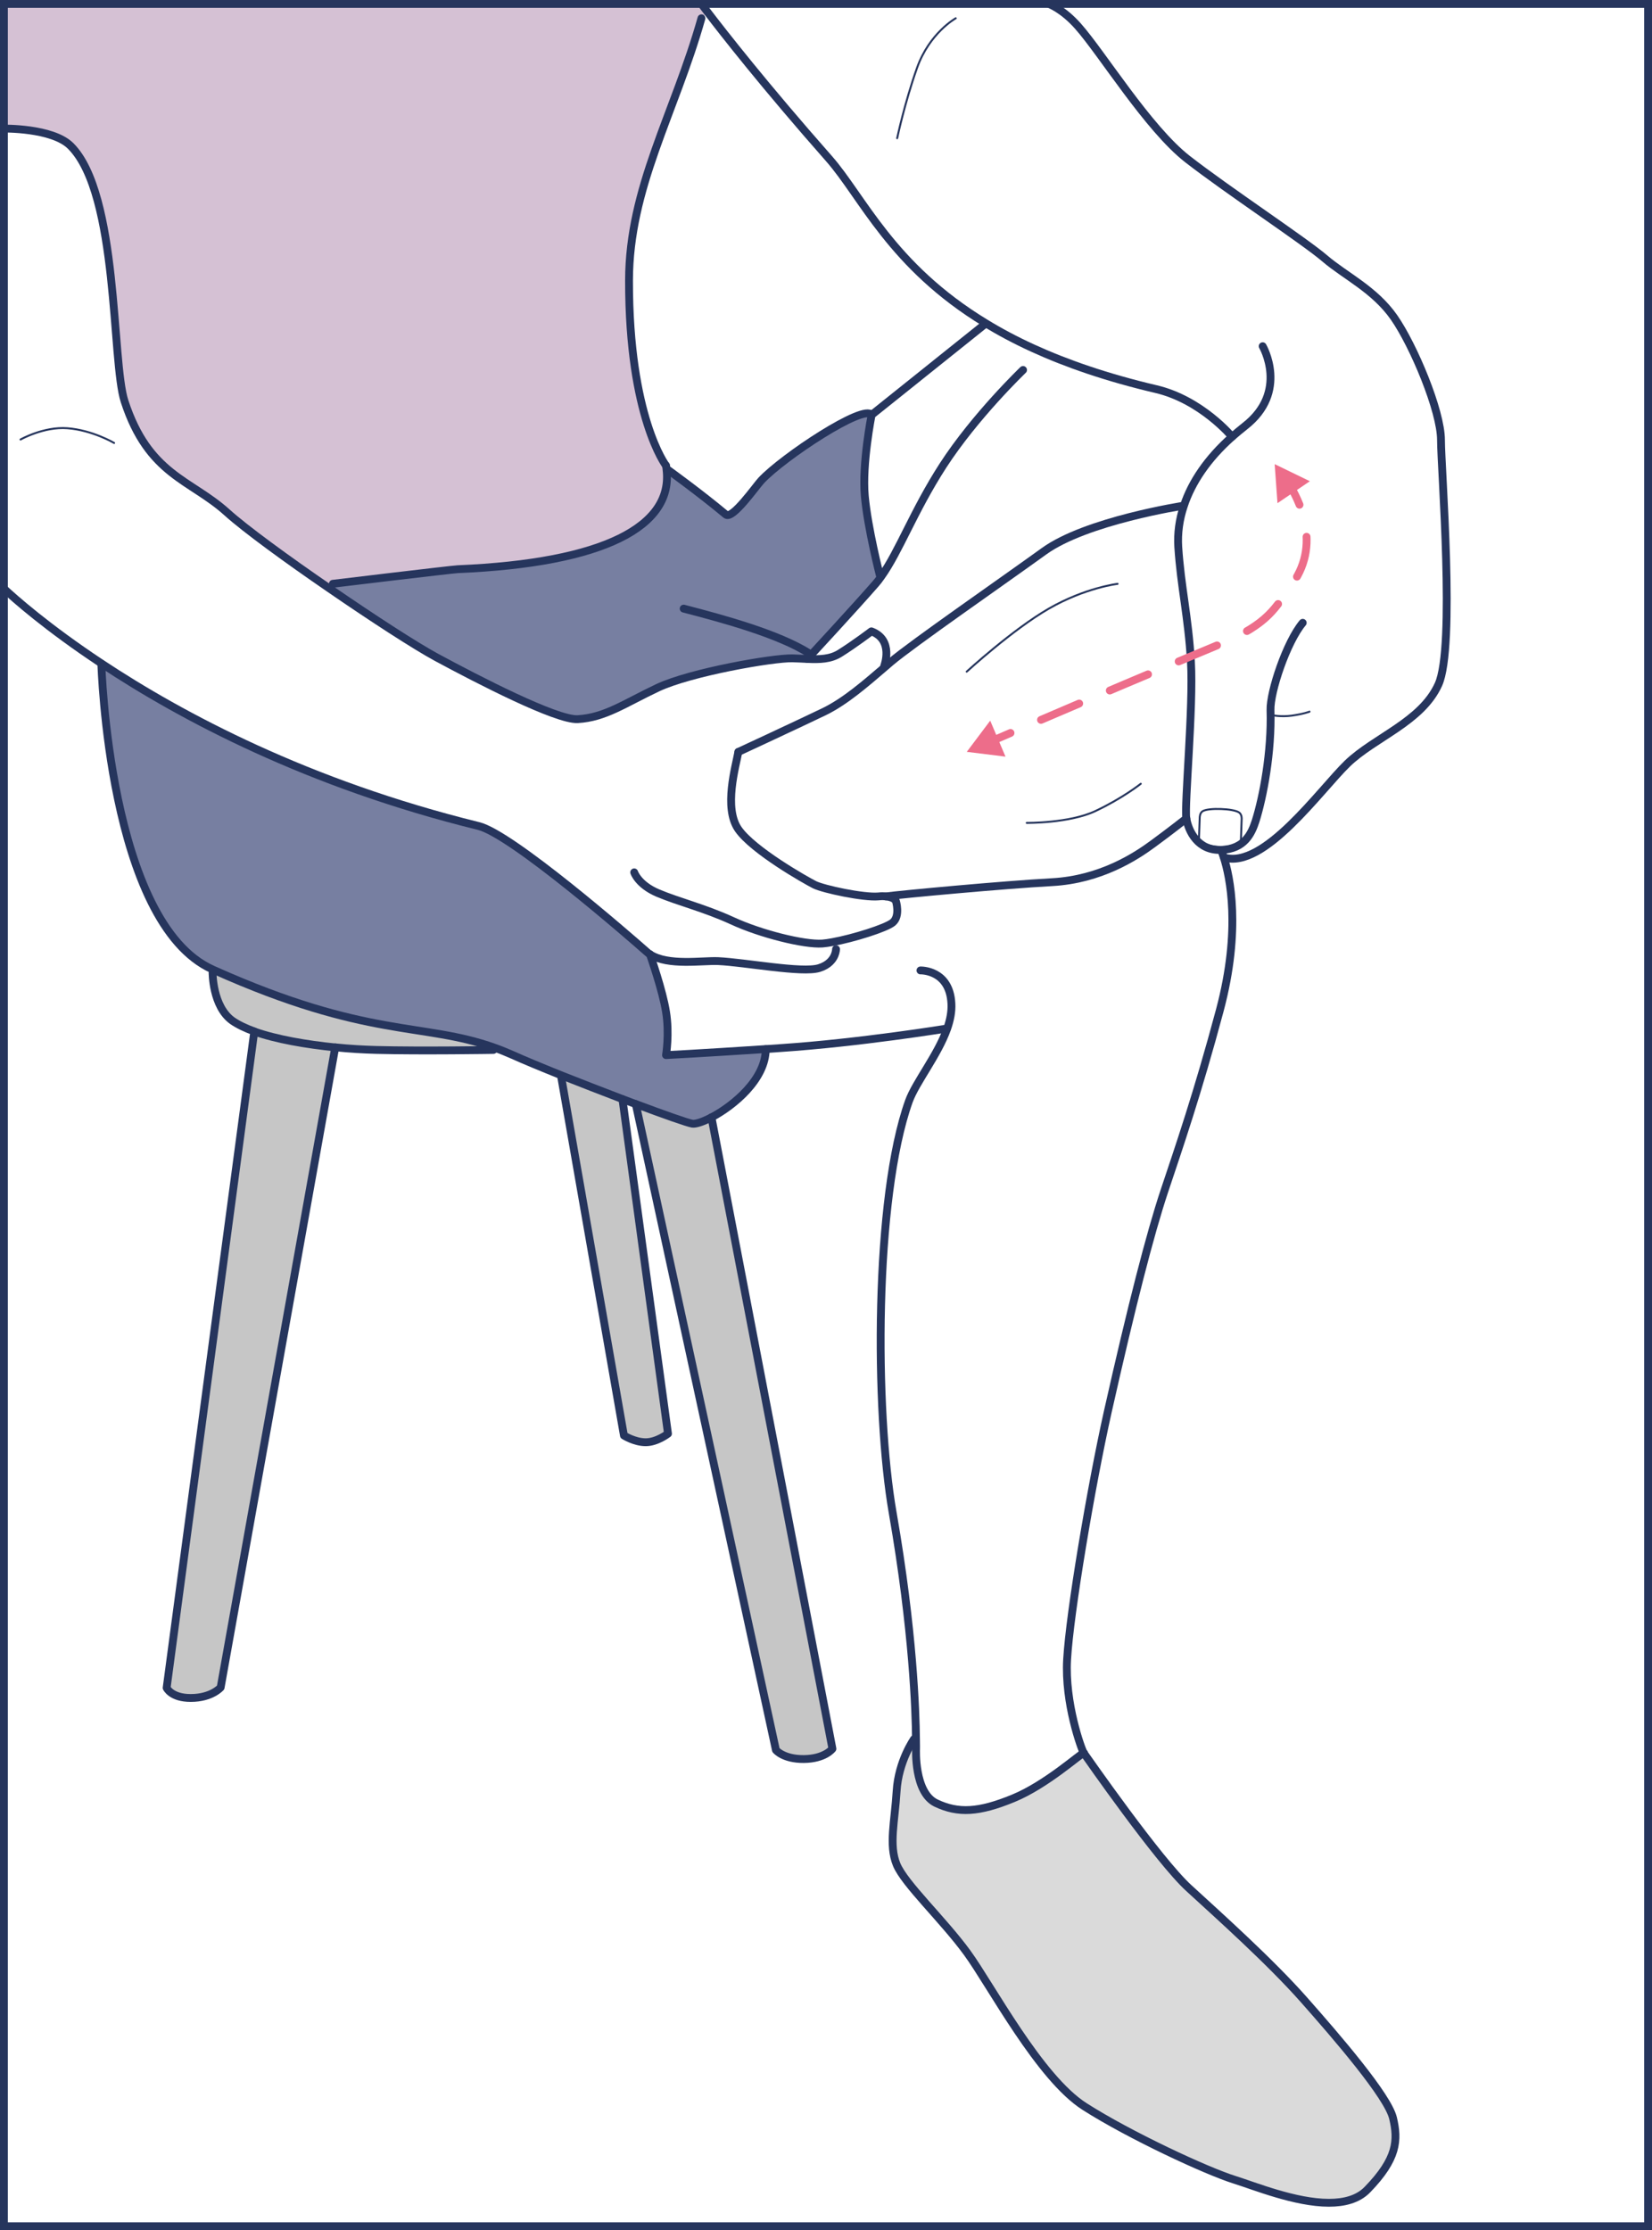
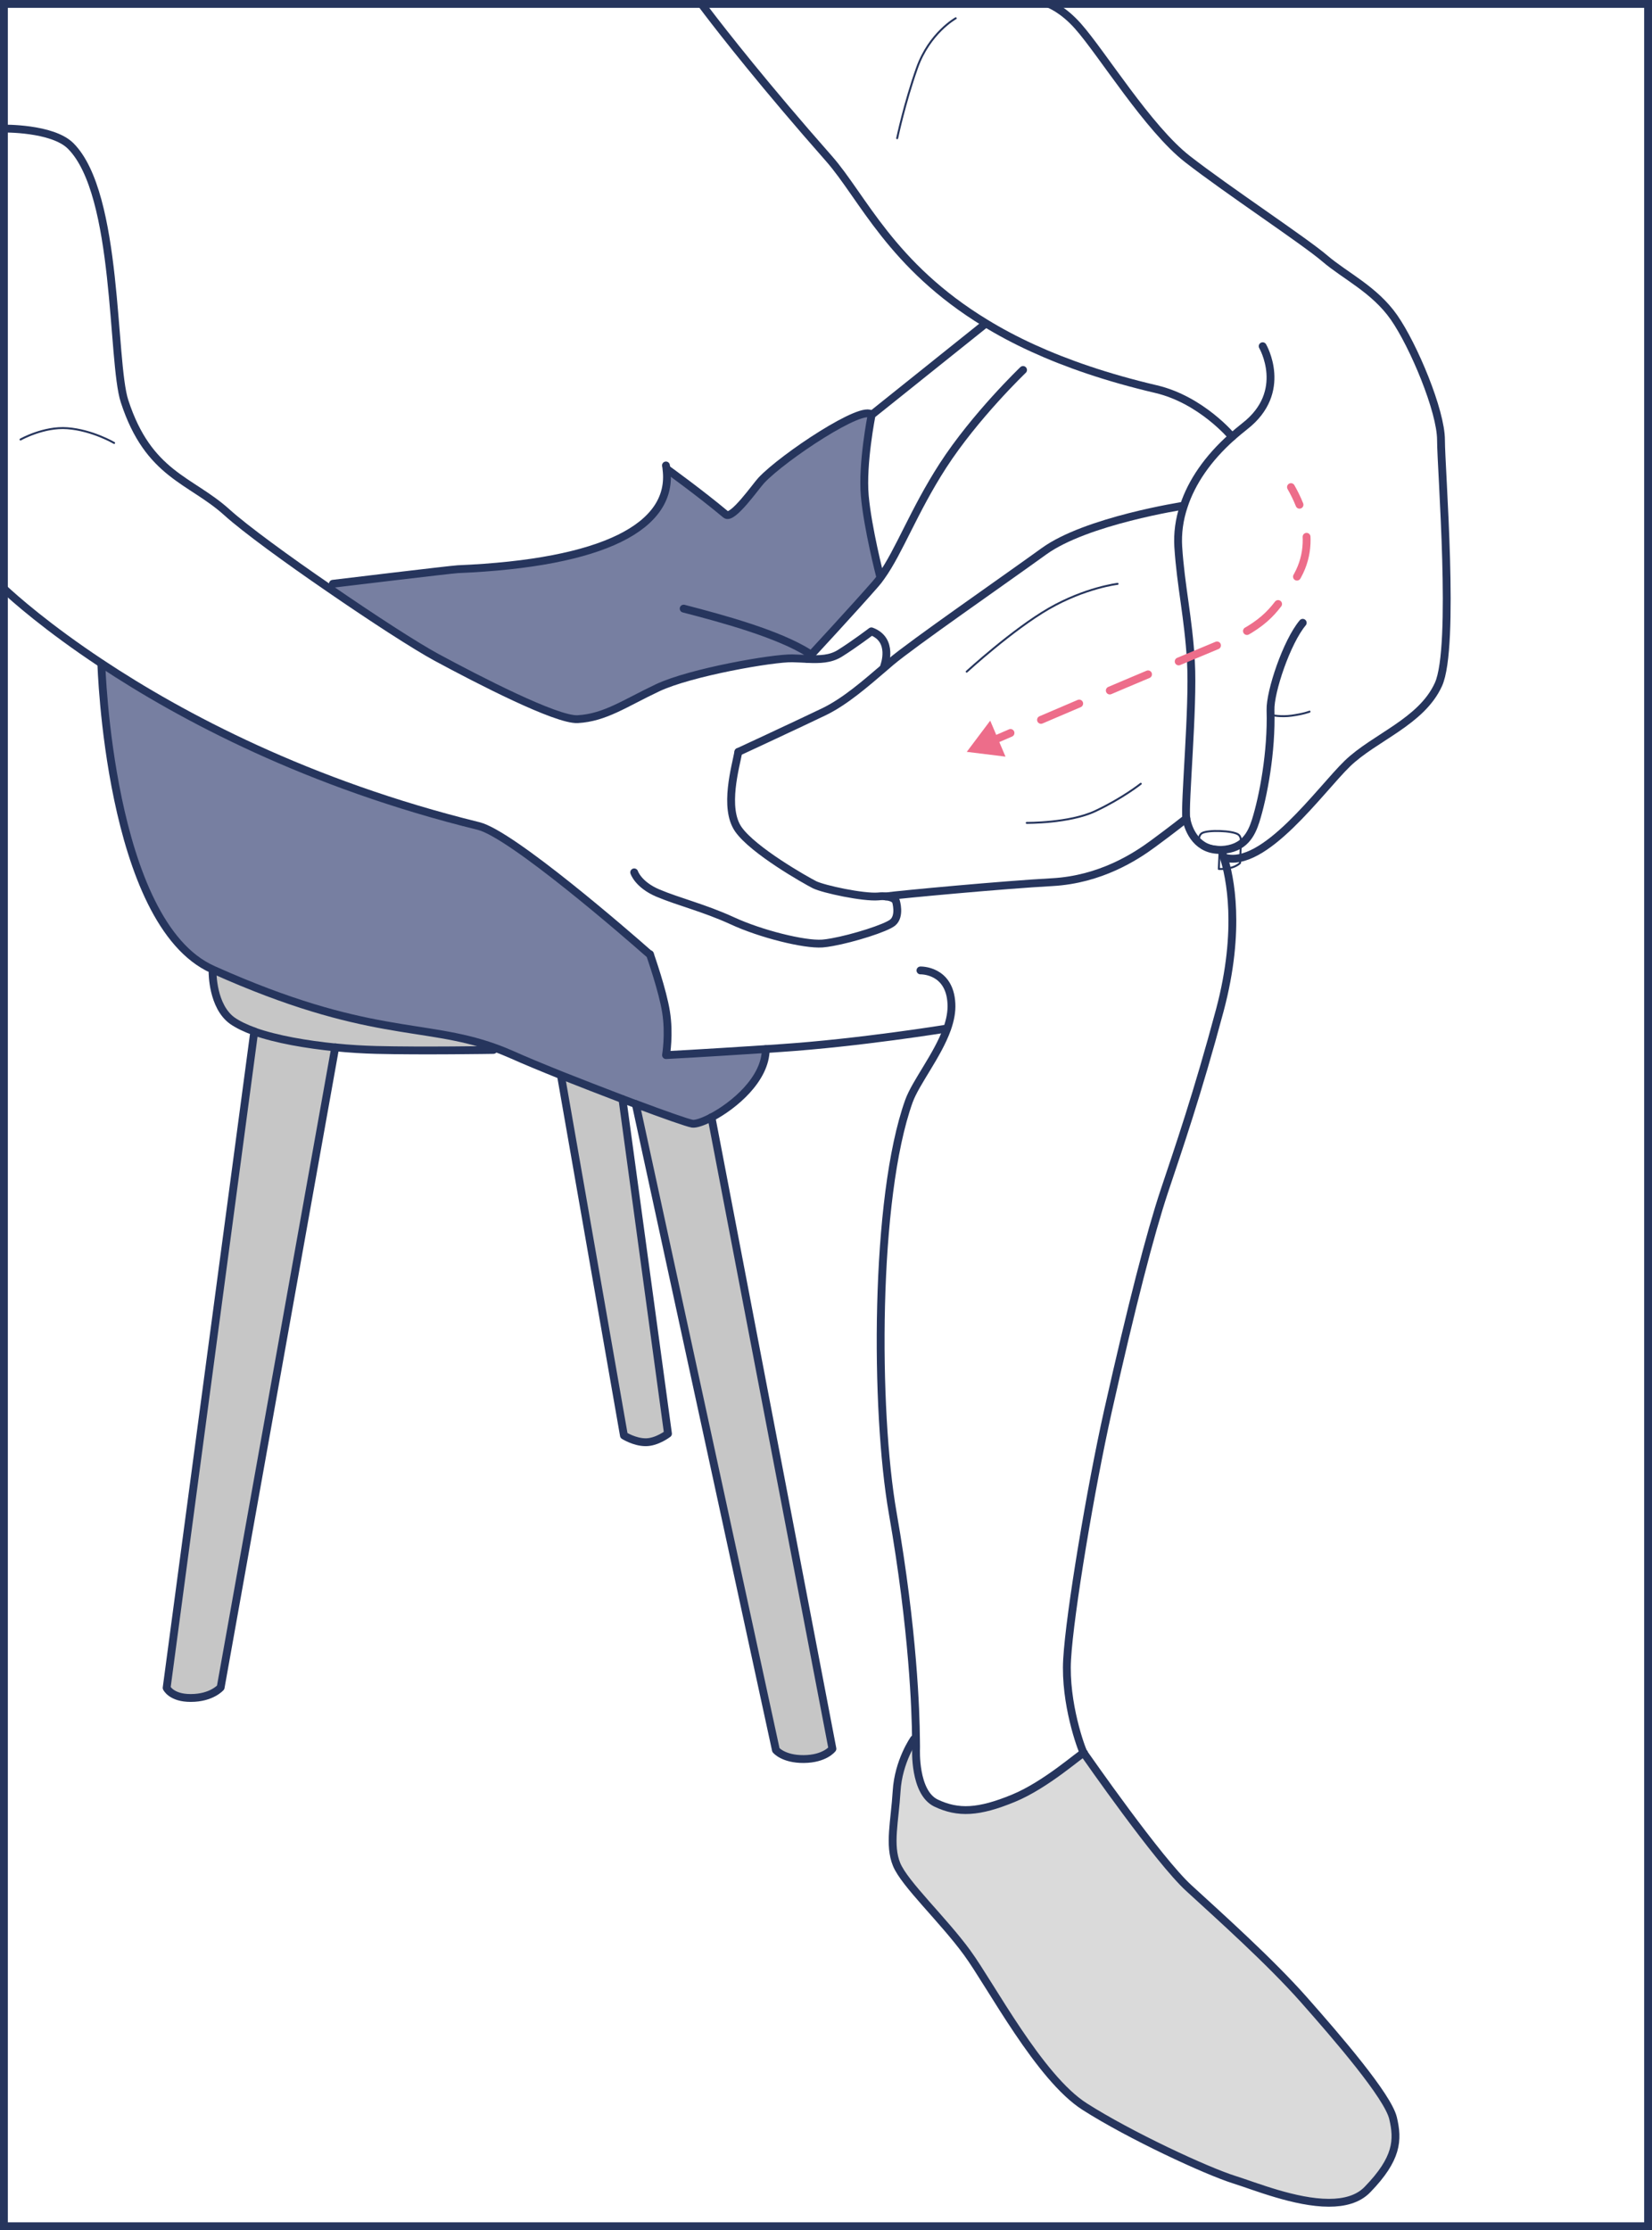
<svg xmlns="http://www.w3.org/2000/svg" id="b" width="74.35mm" height="100.35mm" viewBox="0 0 210.76 284.46">
  <rect x="0" y="0" width="210.76" height="284.46" fill="#333333" stroke="none" />
  <defs>
    <clipPath id="c">
      <rect x=".5" y=".5" width="209.76" height="283.46" fill="#fff" stroke="#26355d" stroke-miterlimit="10" />
    </clipPath>
  </defs>
  <rect x=".5" y=".5" width="209.76" height="283.46" fill="#fff" />
  <g clip-path="url(#c)">
    <path d="M177.73,270.16c.67,2.81.56,5.19-3.27,9.13-1.2,1.23-2.95,1.68-4.91,1.68-4.28,0-9.52-2.15-11.99-2.92-3.61-1.13-13.45-5.71-19.17-9.35-5.78-3.68-11.94-15.44-14.98-19.61-3.05-4.17-8.01-8.79-9.01-11.27-1.02-2.49-.23-5.52,0-9.35.22-3.83,2.22-6.65,2.22-6.65h.25c.02.81.01,1.23.01,1.23,0,0-.27,5.56,2.54,6.92,2.83,1.35,5.46,1.21,9.86-.6,4.23-1.73,8.67-5.78,8.99-5.78t.01.02s.01.01.01.01c.36.5,9.53,13.7,13.41,17.23,3.94,3.61,10.36,9.35,14.65,14.21,4.28,4.84,10.7,12.28,11.38,15.1Z" fill="#dadada" />
    <path d="M138.29,223.61h0s-.01.01-.01,0t.01,0Z" fill="#dadada" />
    <path d="M112.26,73.44l.15.11c-.22.33-.47.64-.72.93-2.61,3-8.7,9.58-8.7,9.58-.6-.02-1.23-.07-1.91-.08-2.44-.06-12.99,1.77-17.2,3.76s-6.69,3.8-10.19,4c-2.71.14-12.7-5.02-18.02-7.89-2.66-1.44-8.19-5.02-13.63-8.77l.41-.6s15.09-1.83,15.95-1.86c18.63-.79,27.52-5.47,26.61-12.75h.07s4.23,3.04,7.49,5.77c.84.69,3.87-3.65,4.52-4.35,2.8-2.99,13.14-9.83,14.08-8.35,0,0-1.24,6.22-.87,10.34s1.93,10.17,1.93,10.17Z" fill="#777fa1" />
    <path d="M90.77,142.53l15.43,80.53s-.96,1.29-3.66,1.31c-2.61.02-3.55-1.15-3.55-1.15l-17.88-82.4c3.65,1.37,6.61,2.41,7.22,2.51.43.06,1.35-.23,2.44-.81Z" fill="#c6c6c6" />
    <path d="M90.77,142.53c-1.09.57-2,.87-2.44.81-.61-.09-3.58-1.14-7.22-2.51-.55-.21-1.13-.42-1.7-.64-2.52-.96-5.25-2.02-7.7-2.99-2.59-1.04-4.86-1.98-6.25-2.61-.82-.36-1.62-.69-2.39-.96-9.12-3.26-16.13-1.1-35.81-9.91-.05-.02-.08-.04-.13-.06-13.27-5.93-14.2-39.02-14.2-39.02,10.23,6.78,26.38,15.39,48.13,20.74,4.26,1.06,19.27,14.11,21.44,16.04.13.12.27.22.41.32h.01c.09.28,1.62,4.61,2.05,7.34.46,2.83,0,5.52,0,5.52,0,0,4.03-.2,12.72-.77h0c0,3.84-4.08,7.22-6.93,8.72Z" fill="#777fa1" />
-     <path d="M90.3,1.58l-.81.75c-3.43,12.16-9.23,21.59-9.24,33.46-.02,17.38,4.71,23.59,4.71,23.59.04.16.06.32.07.48.91,7.28-7.98,11.97-26.61,12.75-.87.04-15.95,1.86-15.95,1.86l-.41.6c-5.43-3.72-10.76-7.61-13.09-9.71-4.65-4.21-10-4.75-13.07-14.18-1.66-5.09-.72-26.4-6.87-32.56-2.34-2.34-8.64-2.22-8.64-2.22V.5h89.1s.27.38.81,1.08Z" fill="#d5c1d4" />
    <path d="M79.41,140.19l5.81,42.68s-1.39,1.09-2.84,1.09-2.78-.86-2.78-.86l-7.99-45.67.09-.23c2.45.97,5.18,2.03,7.7,2.99Z" fill="#c6c6c6" />
    <path d="M63.07,133.62l-.11.29s-9.16.15-14.98,0c-1.56-.04-3.35-.14-5.2-.33-3.63-.36-7.49-1.02-10.33-2.03-1.11-.4-2.07-.86-2.79-1.36-2.57-1.84-2.53-6.2-2.53-6.2l.13-.28c19.68,8.8,26.69,6.65,35.81,9.91Z" fill="#c6c6c6" />
    <path d="M42.77,133.59l-14.62,81.65s-1.15,1.34-3.81,1.34c-2.49.01-3.08-1.29-3.08-1.29l11.18-83.72c2.84,1.01,6.69,1.66,10.33,2.03Z" fill="#c6c6c6" />
    <path d="M133.81.5s1.77.63,3.73,2.85c3.06,3.45,8.94,13.04,13.97,16.95,5.03,3.92,14.9,10.43,17.5,12.66,2.61,2.24,6.34,3.95,8.84,7.53,2.5,3.59,5.99,11.93,5.99,15.63s1.85,26.42-.33,31.19c-2.17,4.77-8.14,6.73-11.61,10.08-3.47,3.36-10.66,13.55-15.75,11.98" fill="none" stroke="#26355d" stroke-linecap="round" stroke-linejoin="round" />
    <path d="M161.09,44.16s3.38,5.81-2.29,10.21c-.56.45-1.1.89-1.62,1.35-3.12,2.77-5.15,5.79-6.14,8.79-.6,1.77-.82,3.52-.72,5.23.33,5.1,1.29,8.96,1.62,14.7.33,5.76-.86,18.33-.59,19.95.27,1.63,1.47,4.13,4.44,4.02,2.99-.12,3.88-2.09,4.4-3.69.97-3.07,2.06-8.82,1.9-14.14-.07-2.34,2.06-8.7,4.11-11.14" fill="none" stroke="#26355d" stroke-linecap="round" stroke-linejoin="round" />
    <path d="M89.49.5s.27.38.81,1.08c1.93,2.53,7.23,9.32,15.45,18.64,4.31,4.9,7.94,13.67,19.96,20.98,1.81,1.11,3.81,2.18,6.04,3.2,4.33,1.98,9.5,3.77,15.73,5.23,5.8,1.36,9.71,6.08,9.71,6.08" fill="none" stroke="#26355d" stroke-linecap="round" stroke-linejoin="round" />
    <path d="M112.81,84.93s1.27-3.32-1.64-4.4c0,0-2.15,1.63-4,2.79-1.22.77-2.58.8-4.17.73-.6-.02-1.23-.07-1.91-.08-2.44-.06-12.99,1.77-17.2,3.76s-6.69,3.8-10.19,4c-2.71.14-12.7-5.02-18.02-7.89-2.66-1.44-8.19-5.02-13.63-8.77-5.43-3.72-10.76-7.61-13.09-9.71-4.65-4.21-10-4.75-13.07-14.18-1.66-5.09-.72-26.4-6.87-32.56-2.34-2.34-8.64-2.22-8.64-2.22" fill="none" stroke="#26355d" stroke-linecap="round" stroke-linejoin="round" />
    <path d="M151.01,64.5s-12.45,1.91-17.84,5.83c-5.4,3.9-16.79,11.79-19.53,14.11-.23.2-.47.41-.72.62-2.51,2.15-5.09,4.4-7.75,5.7-2.92,1.41-10.97,5.15-10.97,5.15" fill="none" stroke="#26355d" stroke-linecap="round" stroke-linejoin="round" />
    <path d="M151.36,104.39s-1.99,1.57-4.24,3.22c-2.24,1.66-6.73,4.57-12.87,4.91-6.13.33-19.34,1.56-21.24,1.82" fill="none" stroke="#26355d" stroke-linecap="round" stroke-linejoin="round" />
    <path d="M94.2,95.9c-.33,1.83-1.91,7.15,0,9.88,1.91,2.72,8.56,6.48,9.72,7.07,1.16.57,6.24,1.66,8.15,1.49.36-.04.67-.04.91,0h.02c1.09.09,1.3.59,1.3.59,0,0,.59,1.91-.41,2.74-.84.7-5.03,2.02-7.7,2.5-.48.09-.91.15-1.28.18-2.32.16-7.9-1.24-11.5-2.91-3.61-1.65-6.8-2.4-9.48-3.53-2.52-1.07-3.02-2.64-3.02-2.64" fill="none" stroke="#26355d" stroke-linecap="round" stroke-linejoin="round" />
    <path d="M82.91,121.72c-.14-.09-.28-.2-.41-.32-2.17-1.92-17.18-14.98-21.44-16.04-21.76-5.35-37.9-13.96-48.13-20.74-6.9-4.57-11.11-8.3-12.54-9.64-.36-.34-.55-.53-.55-.53" fill="none" stroke="#26355d" stroke-linecap="round" stroke-linejoin="round" />
-     <path d="M106.66,121.07s0,.33-.18.77c-.23.55-.77,1.27-1.98,1.64-2.16.67-9.42-.73-12.88-.89-2.03-.09-6.39.64-8.7-.86" fill="none" stroke="#26355d" stroke-linecap="round" stroke-linejoin="round" />
    <path d="M130.52,47.19s-6.11,5.85-10.22,12.2c-3.72,5.76-5.6,10.98-7.88,14.15-.22.33-.47.64-.72.93-2.61,3-8.7,9.58-8.7,9.58" fill="none" stroke="#26355d" stroke-linecap="round" stroke-linejoin="round" />
    <path d="M125.58,41.41l-14.38,11.51s-1.24,6.22-.87,10.34,1.93,10.17,1.93,10.17" fill="none" stroke="#26355d" stroke-linecap="round" stroke-linejoin="round" />
    <path d="M84.96,59.37c.04.16.06.32.07.48.91,7.28-7.98,11.97-26.61,12.75-.87.04-15.95,1.86-15.95,1.86" fill="none" stroke="#26355d" stroke-linecap="round" stroke-linejoin="round" />
    <path d="M111.2,52.93c-.94-1.49-11.28,5.36-14.08,8.35-.66.7-3.68,5.04-4.52,4.35-3.26-2.73-7.49-5.78-7.49-5.78" fill="none" stroke="#26355d" stroke-linecap="round" stroke-linejoin="round" />
    <path d="M103.27,83.36c-3.92-2.5-11.04-4.43-16.05-5.73" fill="none" stroke="#26355d" stroke-linecap="round" stroke-linejoin="round" />
    <path d="M42.77,133.59l-14.62,81.65s-1.15,1.34-3.81,1.34c-2.49.01-3.08-1.29-3.08-1.29l11.18-83.72c2.84,1.01,6.69,1.66,10.33,2.03Z" fill="none" stroke="#26355d" stroke-linecap="round" stroke-linejoin="round" />
    <path d="M90.77,142.53l15.43,80.53s-.96,1.29-3.66,1.31c-2.61.02-3.55-1.15-3.55-1.15l-17.88-82.4c3.65,1.37,6.61,2.41,7.22,2.51.43.06,1.35-.23,2.44-.81Z" fill="none" stroke="#26355d" stroke-linecap="round" stroke-linejoin="round" />
    <path d="M97.69,133.82c0,3.83-4.08,7.21-6.93,8.71" fill="none" stroke="#26355d" stroke-linecap="round" stroke-linejoin="round" />
    <path d="M81.11,140.83c-.55-.21-1.13-.42-1.7-.64-2.52-.96-5.25-2.02-7.7-2.99-2.59-1.04-4.86-1.98-6.25-2.61-.82-.36-1.62-.69-2.39-.96-9.12-3.26-16.13-1.1-35.81-9.91-.05-.02-.08-.04-.13-.06-13.27-5.93-14.2-39.02-14.2-39.02" fill="none" stroke="#26355d" stroke-linecap="round" stroke-linejoin="round" />
    <path d="M82.91,121.72h.01c.09.28,1.62,4.61,2.05,7.34.46,2.83,0,5.52,0,5.52,0,0,4.03-.2,12.72-.77.62-.04,1.27-.08,1.93-.13,10.03-.67,21.19-2.49,21.19-2.49" fill="none" stroke="#26355d" stroke-linecap="round" stroke-linejoin="round" />
    <path d="M138.26,223.59c-.3-.5-2.44-6.35-2.12-11.92.34-5.97,3.04-21.96,5.18-31.56,3.05-13.57,5.42-22.76,7.22-28.17,1.81-5.42,4.24-12.44,7.09-23.1,2.75-10.33,1.27-17.09.5-19.47-.2-.63-.34-.96-.34-.96" fill="none" stroke="#26355d" stroke-linecap="round" stroke-linejoin="round" />
    <path d="M138.29,223.63s-.01,0-.01-.01" fill="none" stroke="#26355d" stroke-linecap="round" stroke-linejoin="round" />
    <path d="M138.28,223.61s.01-.01.01,0" fill="none" stroke="#26355d" stroke-linecap="round" stroke-linejoin="round" />
    <path d="M138.28,223.61s0-.02-.01-.02" fill="none" stroke="#26355d" stroke-linecap="round" stroke-linejoin="round" />
    <path d="M117.43,123.78s3.73-.12,3.95,4.22c.06,1.04-.16,2.12-.54,3.21-1.21,3.4-4,6.82-4.88,9.24-4.43,12.37-4.35,39.52-2.07,52.52,2.63,15.06,2.94,25.43,2.97,28.86.02.81.01,1.23.01,1.23,0,0-.27,5.56,2.54,6.92,2.83,1.35,5.46,1.21,9.86-.6,4.23-1.73,8.67-5.78,8.99-5.78" fill="none" stroke="#26355d" stroke-linecap="round" stroke-linejoin="round" />
    <path d="M116.61,221.82s-1.99,2.81-2.22,6.65c-.23,3.83-1.02,6.87,0,9.35,1.01,2.47,5.97,7.09,9.01,11.27,3.04,4.17,9.2,15.93,14.98,19.61,5.72,3.65,15.56,8.23,19.17,9.35,2.47.77,7.71,2.92,11.99,2.92,1.96,0,3.72-.45,4.91-1.68,3.83-3.94,3.94-6.32,3.27-9.13-.68-2.81-7.1-10.26-11.38-15.1-4.29-4.85-10.71-10.6-14.65-14.21-3.88-3.53-13.05-16.73-13.41-17.23h0" fill="none" stroke="#26355d" stroke-linecap="round" stroke-linejoin="round" />
-     <path d="M89.49,2.33c-3.43,12.16-9.23,21.59-9.24,33.46-.02,17.38,4.71,23.59,4.71,23.59" fill="none" stroke="#26355d" stroke-linecap="round" stroke-linejoin="round" />
    <path d="M121.93,2.33s-3.35,1.86-4.94,6.34-2.53,8.96-2.53,8.96" fill="none" stroke="#26355d" stroke-linecap="round" stroke-linejoin="round" stroke-width=".25" />
    <path d="M145.54,99.97s-2.32,1.85-5.81,3.49c-3.33,1.56-8.74,1.5-8.74,1.5" fill="none" stroke="#26355d" stroke-linecap="round" stroke-linejoin="round" stroke-width=".25" />
    <path d="M42.77,133.59c1.85.19,3.65.29,5.2.33,5.83.15,14.98,0,14.98,0" fill="none" stroke="#26355d" stroke-linecap="round" stroke-linejoin="round" />
    <path d="M27.12,124s-.04,4.36,2.53,6.2c.72.5,1.68.96,2.79,1.36" fill="none" stroke="#26355d" stroke-linecap="round" stroke-linejoin="round" />
    <path d="M71.61,137.43l7.99,45.67s1.35.86,2.78.86,2.84-1.09,2.84-1.09l-5.81-42.68" fill="none" stroke="#26355d" stroke-linecap="round" stroke-linejoin="round" />
    <line x1="90.77" y1="142.53" x2="90.77" y2="142.52" fill="none" stroke="#26355d" stroke-linecap="round" stroke-linejoin="round" />
-     <path d="M155.61,108.03c-1.99-.07-2.65-.96-2.65-.96l.1-2.81s0-.56.37-.79,1.38-.32,2.34-.28c.96.03,1.96.19,2.32.45s.32.81.32.81l-.1,2.81s-.72.84-2.71.77Z" fill="none" stroke="#26355d" stroke-linecap="round" stroke-linejoin="round" stroke-width=".25" />
+     <path d="M155.61,108.03c-1.99-.07-2.65-.96-2.65-.96s0-.56.37-.79,1.38-.32,2.34-.28c.96.03,1.96.19,2.32.45s.32.81.32.81l-.1,2.81s-.72.84-2.71.77Z" fill="none" stroke="#26355d" stroke-linecap="round" stroke-linejoin="round" stroke-width=".25" />
    <path d="M142.58,74.47s-4.14.49-8.77,3.16c-4.63,2.67-10.48,8.04-10.48,8.04" fill="none" stroke="#26355d" stroke-linecap="round" stroke-linejoin="round" stroke-width=".25" />
    <path d="M126.63,94.48c.68-.29,1.44-.62,2.29-.99" fill="none" stroke="#ed6d8a" stroke-linecap="round" stroke-linejoin="round" />
    <path d="M132.81,91.82c6.16-2.64,14.57-6.22,22.87-9.67,6.21-2.58,7.02-4.64,9.2-7.68,1.95-2.73,2.1-5.57,1.53-8.06" fill="none" stroke="#ed6d8a" stroke-dasharray="5.3 4.24" stroke-linecap="round" stroke-linejoin="round" />
    <path d="M165.79,64.38c-.33-.83-.71-1.58-1.09-2.25" fill="none" stroke="#ed6d8a" stroke-linecap="round" stroke-linejoin="round" />
    <polygon points="128.28 96.51 123.34 95.9 126.33 91.92 128.28 96.51" fill="#ed6d8a" />
-     <polygon points="167.11 61.38 162.62 59.2 162.98 64.18 167.11 61.38" fill="#ed6d8a" />
    <path d="M2.62,56.06s2.96-1.67,5.97-1.44c3.19.24,5.97,1.88,5.97,1.88" fill="none" stroke="#26355d" stroke-linecap="round" stroke-linejoin="round" stroke-width=".25" />
    <path d="M162.25,91.22s1.19.25,2.55.06c1.57-.22,2.27-.51,2.27-.51" fill="none" stroke="#26355d" stroke-linecap="round" stroke-linejoin="round" stroke-width=".25" />
  </g>
  <rect x=".5" y=".5" width="209.76" height="283.46" fill="none" stroke="#26355d" stroke-miterlimit="10" />
</svg>